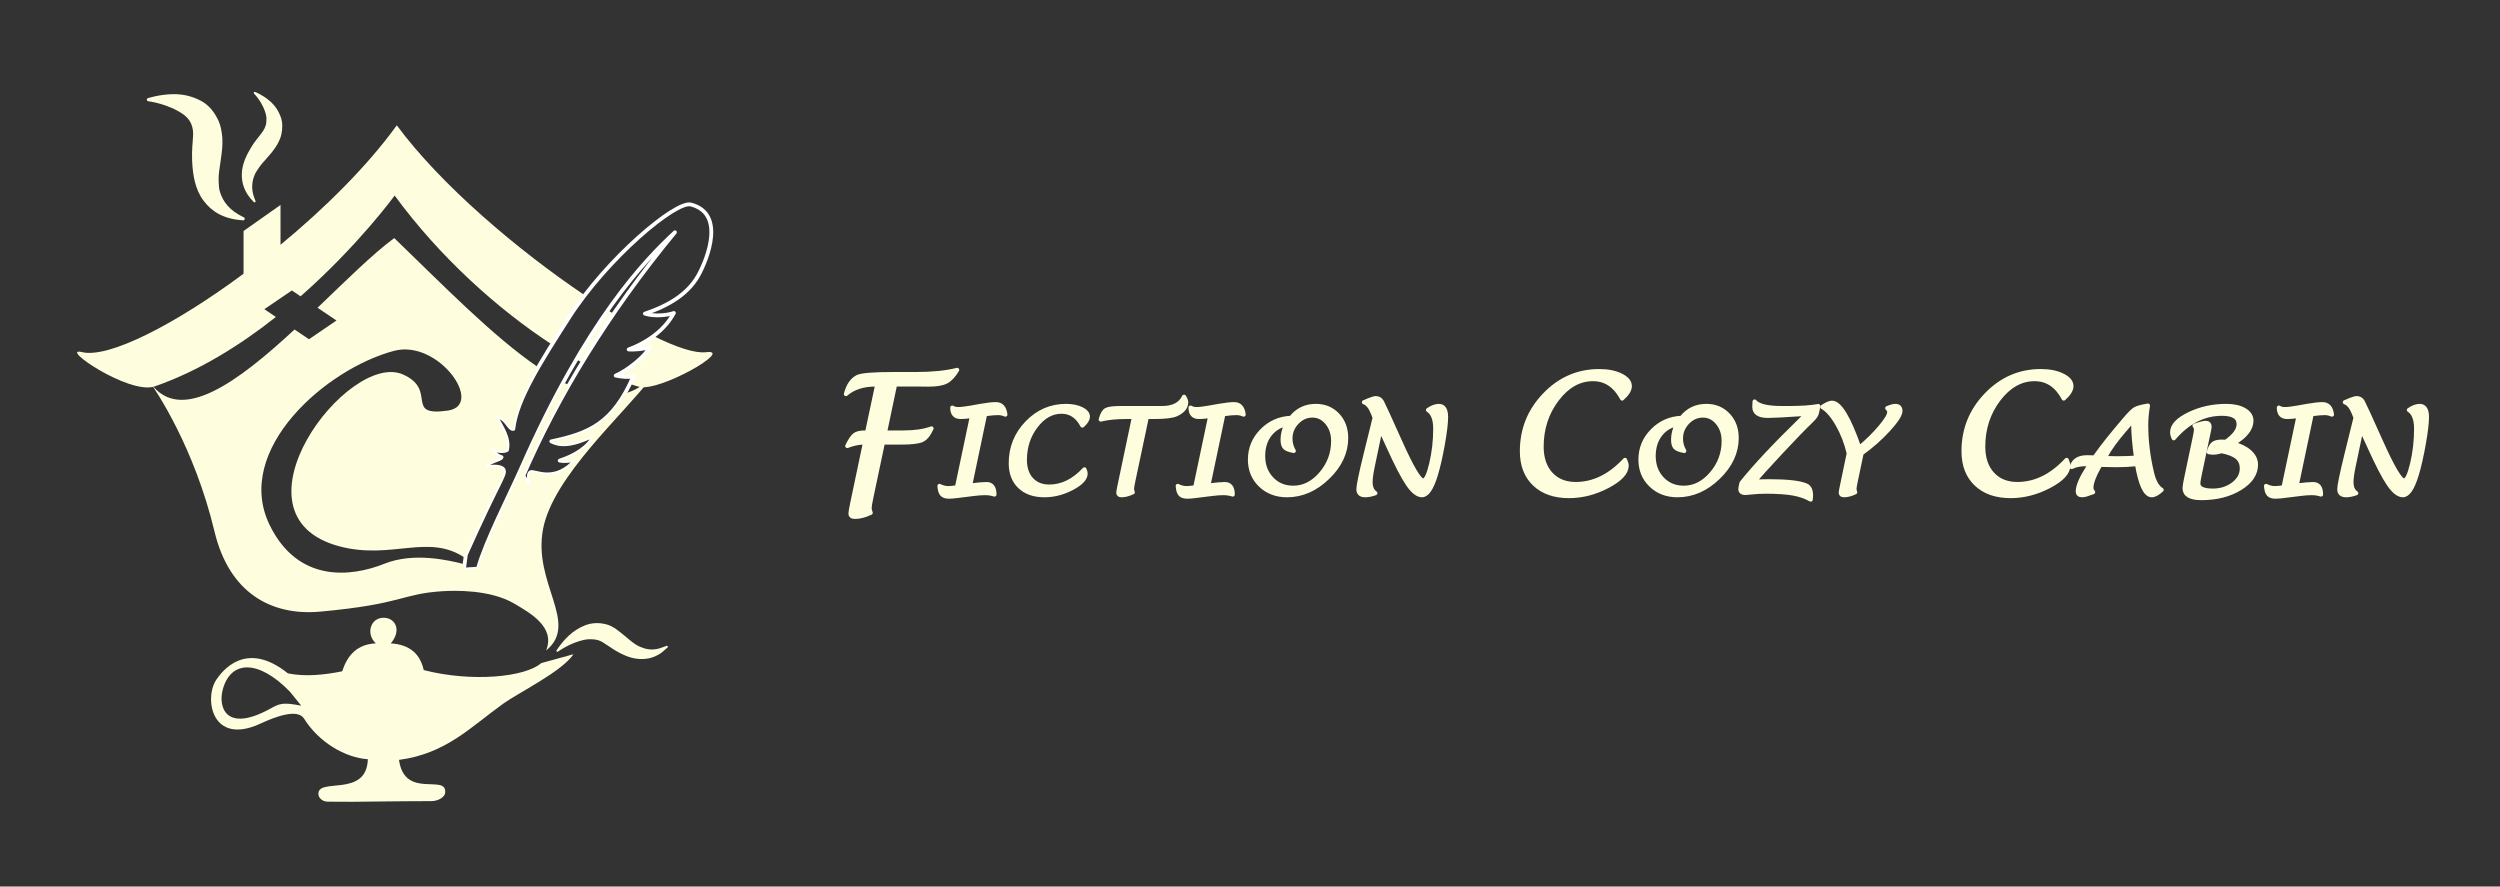
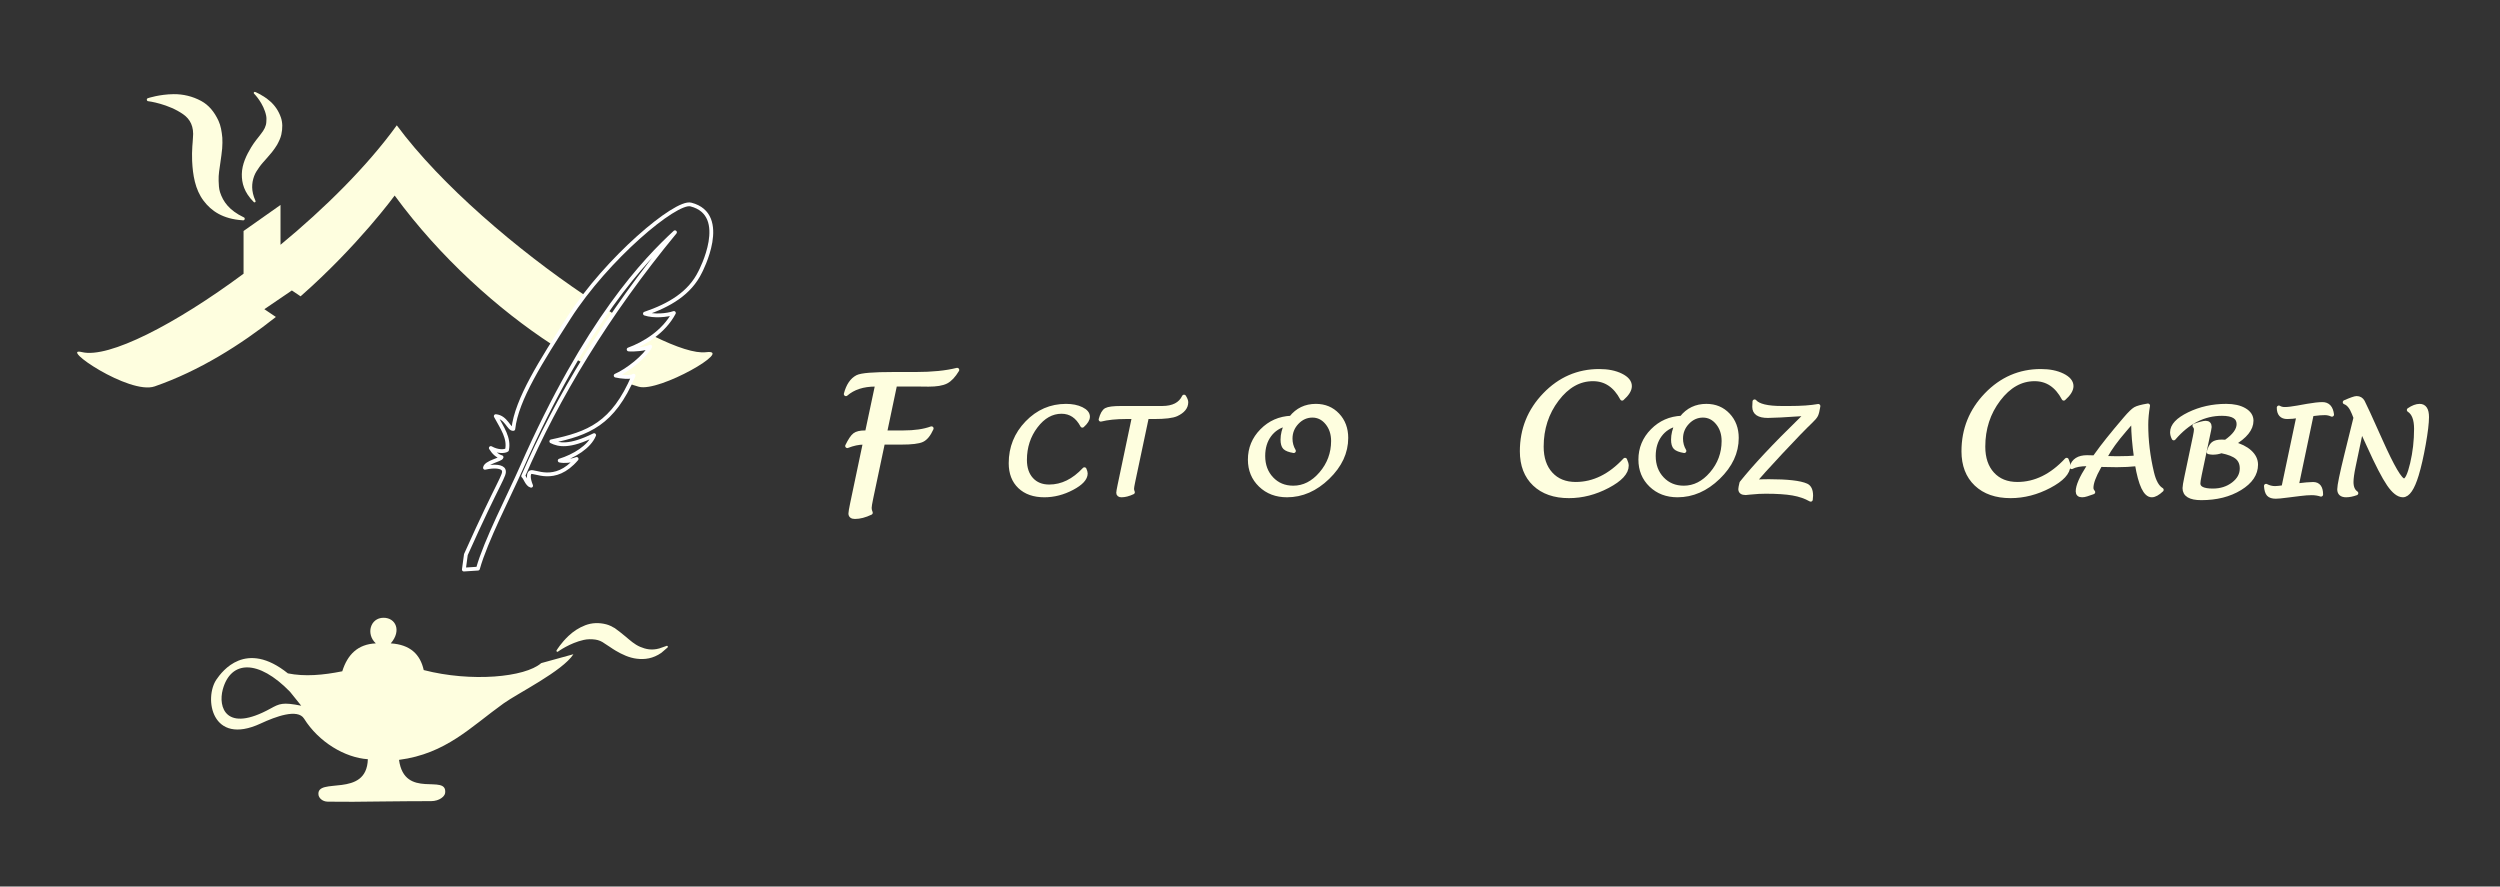
<svg xmlns="http://www.w3.org/2000/svg" xmlns:ns1="http://www.serif.com/" width="100%" height="100%" viewBox="0 0 14537 5155" version="1.1" xml:space="preserve" style="fill-rule:evenodd;clip-rule:evenodd;stroke-linecap:round;stroke-linejoin:round;stroke-miterlimit:1.5;">
  <rect x="0" y="0" width="14537" height="5155" fill="#333333" stroke="none" />
  <rect id="S-Color-H" ns1:id="S Color H" x="0" y="0" width="14536.4" height="5154.83" style="fill:none;" />
  <g>
    <g>
      <path d="M3209.49,2003.28c-311.063,-202.494 -650.875,-506.005 -914.589,-866.198c0,-0 -211.928,291.201 -547.083,585.989l-50.656,-34.124l-160.026,108.904l67.067,45.178c-205.321,162.459 -445.46,313.824 -704.876,403.749c-147.043,50.971 -562.964,-233.46 -422.217,-199.272c154.378,37.499 541.481,-160.937 939.129,-455.91l0,-248.44l214.88,-151.416l0,231.647c259.33,-213.986 505.746,-458.748 676.113,-694.689c255.877,346.126 702.086,725.317 1093,988.236c-32.754,42.717 -63.586,86.26 -91.509,129.933c-34.187,53.47 -67.619,105.697 -99.233,156.413Zm590.645,-49.287c134.845,66.553 242.979,101.775 305.202,94.005c168.814,-21.081 -271.445,233.584 -390.504,200.884c-17.047,-4.682 -34.559,-10.013 -52.453,-15.97c7.4,-15.329 14.695,-31.415 21.907,-48.319c-15.527,12.386 -73.336,6.739 -104.247,-0.587c67.69,-28.647 172.764,-112.772 200.873,-168.511c-30.029,14.488 -97.355,19.708 -125.447,16.459c45.527,-16.574 97.179,-42.378 144.669,-77.961Zm-257.519,-144.909c5.228,3.229 10.456,6.458 15.684,9.687l9.585,5.86c-64.922,94.885 -125.93,189.578 -183.094,283.824c-11.157,-6.105 -22.383,-12.366 -33.711,-18.802c63.849,-108.834 125.114,-203.472 182.961,-285.917l8.575,5.348Z" style="fill:#fefedf;" />
      <g>
        <path d="M1478.34,545.62c-0,0 55.09,55.211 69.489,128.069c2.311,11.695 1.494,23.492 0.798,36.088c-1.267,22.928 -12.158,45.622 -32.502,70.481c-7.49,10.845 -17.384,21.917 -26.96,34.606c-9.57,12.679 -19.354,26.33 -28.308,41.112c-28.126,46.433 -53.494,98.806 -54.66,155.759c-1.088,53.154 13.951,107.739 68.826,162.359c1.932,2.803 5.776,3.51 8.579,1.577c2.803,-1.932 3.51,-5.776 1.578,-8.579c-25.518,-57.244 -22.115,-102.026 -7.612,-142.544c7.014,-19.595 18.556,-36.007 30.336,-52.833c12.714,-18.16 27.786,-33.948 41.88,-50.061c10.74,-12.278 21.302,-24.056 30.682,-35.753c12.023,-14.993 22.032,-29.89 30.46,-43.412c11.476,-21.02 20.658,-40.545 24.902,-60.055c7.966,-36.619 7.73,-69.731 -2.521,-99.405c-13.2,-38.211 -35.141,-69.823 -62.028,-93.472c-42.473,-37.36 -86.277,-54.32 -86.277,-54.32c-2.865,-1.838 -6.684,-1.005 -8.523,1.861c-1.838,2.865 -1.004,6.684 1.861,8.522Z" style="fill:#fefedf;" />
        <path d="M863.92,588.781c0,-0 115.511,14.861 202.284,76.502c38.752,27.528 62.961,69.786 55.599,137.699c-0.206,14.648 -2.501,30.744 -3.465,48.064c-1.479,26.574 -2.592,55.335 -1.154,84.967c3.911,80.558 16.796,165.534 66.763,231.507c44.785,59.131 110.858,105.853 227.593,113.508c4.942,1.298 10.008,-1.661 11.305,-6.604c1.298,-4.942 -1.661,-10.008 -6.603,-11.305c-82.917,-39.85 -119.086,-90.263 -136.891,-145.81c-6.884,-21.476 -7.09,-43.147 -8.058,-65.494c-1.582,-36.492 5.517,-72.419 10.402,-107.973c3.865,-28.118 8.07,-55.278 10.21,-80.652c1.89,-22.419 1.616,-43.512 0.841,-62.497c-3.507,-37.315 -9.213,-70.072 -21.936,-97.747c-24.048,-52.308 -56.824,-91.857 -100.447,-115.597c-50.692,-27.587 -106.63,-40.457 -160.734,-39.835c-82.285,0.946 -147.791,22.867 -147.791,22.867c-5.077,0.575 -8.733,5.163 -8.158,10.241c0.574,5.077 5.163,8.733 10.24,8.159Z" style="fill:#fefedf;" />
        <path d="M3245.61,3788.28c0,0 67.81,-49.372 148.895,-67.351c22.281,-4.94 44.963,-5.043 68.223,-1.702c18.391,2.642 36.272,10.112 53.968,23.203c19.029,11.13 39.724,27.276 63.712,41.343c36.92,21.651 78.186,41.393 123.316,46.629c45.652,5.296 92.952,-0.389 141.833,-34.266l35.54,-30.533c2.584,-1.809 3.214,-5.376 1.405,-7.96c-1.809,-2.585 -5.376,-3.215 -7.96,-1.406l-41.042,14.328c-43.868,12.385 -79.017,4.312 -111.433,-9.468c-32.604,-13.86 -58.41,-37.839 -84.024,-59.235c-22.54,-18.829 -44.236,-35.893 -63.209,-49.388c-16.531,-9.706 -32.734,-17.736 -49.394,-22.089c-42.173,-11.02 -83.589,-9.261 -121.178,4.898c-37.86,14.26 -71.059,36.614 -97.919,61.866c-44.344,41.688 -69.235,83.489 -69.235,83.489c-2.109,2.347 -1.916,5.964 0.43,8.072c2.346,2.109 5.963,1.917 8.072,-0.43Z" style="fill:#fefedf;" />
      </g>
      <path d="M2928.7,2733.09c-7.695,-20.182 -52.05,-25.944 -108.721,-12.918c4.602,-32.789 94.291,-46.755 96.521,-61.589c-25.412,-7.755 -45.96,-26.138 -62.477,-53.327c41.254,22.907 80.166,20.563 94.039,11.19c14.594,-69.096 -27.529,-126.977 -65.251,-196.671c61.619,5.7 76.112,77.925 102.067,74.337c18.805,-171.528 162.961,-395.622 323.841,-647.246c220.044,-344.158 620.697,-680.174 708.331,-657.738c231.263,59.209 54.705,391.56 54.705,391.56c-60.454,125.222 -180.42,194.984 -321.556,243.022c51.082,17.022 128.346,10.471 168.403,-3.851c-58.273,109.932 -172.773,179.196 -263.14,212.094c28.092,3.249 95.418,-1.971 125.447,-16.459c-28.109,55.739 -133.183,139.864 -200.873,168.511c30.911,7.326 88.72,12.973 104.247,0.587c-120.207,281.741 -263.302,336.062 -478.495,381.79c42.364,21.295 105.716,34.605 249.054,-36.287c-28.679,69.441 -116.569,121.877 -200.253,148.065c26.384,5.63 66.526,2.538 98.316,-9.53c-128.028,150.213 -247.523,63.332 -268.847,77.841c-11.59,7.886 -13.196,36.003 4.311,77.969c-23.893,-5.867 -34.685,-48.685 -46.21,-56.258c197.044,-455.526 489.116,-940.21 882.642,-1417.61c-171.528,158.976 -513.057,508.769 -891.733,1367.55c-70.059,158.884 -209.824,428.614 -253.849,588.369l-82.029,5.333l11.866,-87.194c195.941,-437.568 230.872,-462.089 219.644,-491.539Z" style="fill:none;stroke:#fff;stroke-width:22.16px;" />
-       <path d="M3633.58,2287.93c54.848,-14.948 106.456,-44.698 154.235,-91.754c-168.602,220.904 -571.76,574.851 -630.049,879.755c-60.693,317.483 213.261,547.213 17.869,706.319c55.705,-137.452 -97.186,-220.258 -185.111,-272.223c-139.608,-82.509 -347.312,-76.759 -417.692,-72.26c-242.412,15.498 -225.67,74.559 -711.031,118.702c-282.757,25.717 -528.581,-106.958 -614.405,-465.544c-117.677,-491.67 -341.534,-819.91 -371.482,-862.338c-1.144,-1.573 -2.243,-3.113 -3.336,-4.673c0,0 1.153,1.574 3.336,4.673c175.442,241.338 510.396,-10.389 836.737,-312.496l83.975,56.567l160.026,-108.903l-110.119,-74.179c164.681,-157.912 320.901,-312.939 445.96,-405.228c283.539,273.427 573.353,572.008 837.15,751.395c-77.563,134.673 -133.533,255.904 -144.767,358.375c-25.955,3.588 -40.448,-68.637 -102.067,-74.337c37.722,69.694 79.845,127.575 65.251,196.671c-13.873,9.373 -52.785,11.717 -94.039,-11.19c16.517,27.189 37.065,45.572 62.477,53.327c-2.23,14.834 -91.919,28.8 -96.521,61.589c56.671,-13.026 101.026,-7.264 108.721,12.918c11.228,29.45 -23.703,53.971 -219.644,491.539l-2.841,20.876c-214.399,-147.506 -427.783,12.159 -732.321,-68.638c-678.05,-179.892 50.637,-1140.47 369.34,-999.391c204.255,90.415 3.375,246.825 260.711,210.017c216.175,-30.921 -53.787,-414.923 -311.405,-347.614c-393.868,102.907 -938.86,575.118 -724.196,1013.88c163.892,334.983 470.455,302.823 666.26,224.501c171.041,-68.417 369.849,-21.683 466.775,2.782l-4.189,30.786l82.029,-5.333c44.025,-159.755 183.79,-429.485 253.849,-588.369c83.044,-188.33 164.301,-352.182 242.331,-494.835c10.869,5.565 21.678,10.86 32.399,15.865c-102.443,179.181 -190.88,356.205 -265.639,529.031c11.525,7.573 22.317,50.391 46.21,56.258c-17.507,-41.966 -15.901,-70.083 -4.311,-77.969c21.324,-14.509 140.819,72.372 268.847,-77.841c-31.79,12.068 -71.932,15.16 -98.316,9.53c83.684,-26.188 171.574,-78.624 200.253,-148.065c-143.338,70.892 -206.69,57.582 -249.054,36.287c185.777,-39.477 317.818,-85.358 427.794,-278.458Z" style="fill:#fefedf;" />
      <path d="M3147.11,3855.85c-94.509,82.797 -406.67,111.721 -683.238,40.501c-20.194,-91.482 -78.61,-148.216 -191.716,-155.233c64.238,-74.194 28.791,-149.261 -42.402,-148.922c-76.611,0.365 -103.253,94.574 -44.442,148.922c-104.521,4.466 -164.51,64.915 -195.125,162.292c-111.869,22.595 -219.04,31.766 -316.125,12.12c-245.493,-197.295 -382.575,-11.635 -414.642,34.428c-74.769,107.402 -30.577,390.519 256.541,257.042c88.051,-40.933 214.976,-87.722 252.187,-28.188c85.224,136.35 237.369,226.917 370.821,235.858c-6.759,229.48 -301.822,99.994 -286.961,207.669c2.209,16.007 20.597,38.683 54.204,39.177c73.828,1.085 204.898,1.171 327.973,-1.266c107.746,-2.133 195.637,-0.997 272.734,-1.825c49.795,-0.534 79.294,-28.356 81.555,-47.413c13.737,-115.773 -236.32,41.025 -268.266,-192.566c273.217,-35.738 415.621,-190.427 608.208,-328.393c82.756,-59.285 343.183,-187.931 405.919,-285.932l-187.225,51.729Zm-1460.76,166.608c-185.123,-190.269 -344.894,-183.141 -390.966,-13.149c-27.775,102.482 17.342,254.449 277.895,110.685c52.165,-28.783 71.186,-37.929 178.398,-16.371l-65.327,-81.165Z" style="fill:#fefedf;" />
    </g>
    <g>
      <path d="M5133.88,2573.09l-68.182,322.97c-6.258,29.601 -9.387,48.765 -9.387,57.489c0,8.725 2.141,18.073 6.423,28.044c-33.267,15.891 -63.735,23.837 -91.403,23.837c-17.128,0 -25.692,-6.543 -25.692,-19.63c0,-6.856 3.294,-26.175 9.882,-57.957l74.604,-354.753l-7.411,0c-29.644,0 -61.594,6.7 -95.849,20.098c16.139,-33.029 30.385,-54.295 42.737,-63.799c12.352,-9.504 32.032,-14.256 59.041,-14.256l13.34,0l59.289,-279.502l-10.87,0c-71.805,0 -128.952,18.54 -171.442,55.62c12.846,-49.232 35.079,-82.105 66.699,-98.62c22.398,-11.529 91.897,-17.294 208.498,-17.294l129.94,0c96.838,0 177.371,-8.101 241.6,-24.304c-20.421,33.964 -41.749,56.633 -63.982,68.006c-22.233,11.373 -56.406,17.06 -102.519,17.06l-43.478,-0.468l-151.186,0l-58.794,279.502l106.719,0c66.205,0 120.882,-7.945 164.031,-23.837c-15.81,35.211 -34.008,57.645 -54.595,67.305c-20.586,9.659 -61.017,14.489 -121.294,14.489l-106.719,0Z" style="fill:#fefedf;fill-rule:nonzero;stroke:#fefedf;stroke-width:24.34px;stroke-linecap:butt;stroke-miterlimit:2;" />
-       <path d="M5728.03,2408.36l-87.168,414.98c44.936,-5.565 76.816,-8.347 95.637,-8.347c30.586,0 45.878,20.143 45.878,60.428c-17.174,-5.565 -35.29,-8.347 -54.347,-8.347c-18.351,0 -40.82,1.67 -67.406,5.008l-80.462,10.016c-28.704,3.783 -48.819,5.675 -60.348,5.675c-19.762,0 -33.761,-4.451 -41.996,-13.354c-8.234,-8.903 -13.175,-25.15 -14.822,-48.742c16.705,8.68 34.115,13.02 52.231,13.02c9.881,-0 26.35,-1.669 49.407,-5.008l87.521,-415.313c-25.41,4.006 -47.408,6.009 -65.994,6.009c-32.467,-0 -48.701,-18.028 -48.701,-54.084c9.175,5.787 20.704,8.68 34.585,8.68c16.939,-0 41.643,-2.893 74.11,-8.68l55.76,-10.016c38.819,-6.677 68.464,-10.015 88.932,-10.015c31.762,-0 50.113,20.142 55.054,60.427c-13.176,-6.009 -26.939,-9.014 -41.29,-9.014c-18.116,-0 -38.467,1.558 -61.053,4.674c-3.529,0.668 -8.705,1.335 -15.528,2.003Z" style="fill:#fefedf;fill-rule:nonzero;stroke:#fefedf;stroke-width:24.34px;stroke-linecap:butt;stroke-miterlimit:2;" />
      <path d="M6305.74,2729.35c4.47,10.03 6.705,17.941 6.705,23.735c-0,28.969 -26.174,57.269 -78.522,84.901c-52.348,27.631 -106.048,41.447 -161.102,41.447c-60.229,-0 -107.813,-16.581 -142.751,-49.744c-34.938,-33.163 -52.407,-78.567 -52.407,-136.212c0,-91.031 31.527,-169.264 94.579,-234.699c63.053,-65.435 138.458,-98.153 226.214,-98.153c35.761,0 65.876,6.021 90.344,18.062c24.468,12.041 36.703,26.758 36.703,44.149c-0,15.608 -10.588,32.777 -31.762,51.508c-28.468,-53.733 -68.817,-80.622 -121.047,-80.668c-57.171,0.046 -107.037,28.114 -149.597,84.205c-42.56,56.09 -63.864,121.581 -63.912,196.472c0.048,47.779 12.823,85.602 38.326,113.468c25.503,27.867 60.017,41.823 103.543,41.868c74.345,-0.045 142.574,-33.492 204.686,-100.339Z" style="fill:#fefedf;fill-rule:nonzero;stroke:#fefedf;stroke-width:24.34px;stroke-linecap:butt;stroke-miterlimit:2;" />
      <path d="M6668.53,2424.39l-79.729,376.92c-4.489,20.922 -6.733,34.61 -6.733,41.064c0,6.232 1.529,12.909 4.588,20.031c-24.233,11.351 -45.996,17.027 -65.288,17.027c-12.234,-0 -18.351,-4.674 -18.351,-14.022c-0,-4.674 2.353,-18.473 7.058,-41.398l83.992,-399.622l-49.054,-0c-55.76,-0 -103.873,5.008 -144.339,15.023c7.764,-29.601 18.233,-48.074 31.408,-55.419c13.176,-7.345 41.996,-11.017 86.463,-11.017l238.918,-0c64.229,-0 106.696,-21.923 127.399,-65.769c8.235,13.131 12.352,23.703 12.352,31.716c0,28.933 -18.91,52.192 -56.73,69.775c-22.788,10.461 -66.012,15.691 -129.671,15.691l-42.283,-0Z" style="fill:#fefedf;fill-rule:nonzero;stroke:#fefedf;stroke-width:24.34px;stroke-linecap:butt;stroke-miterlimit:2;" />
-       <path d="M7113.55,2408.36l-87.168,414.98c44.937,-5.565 76.816,-8.347 95.638,-8.347c30.585,0 45.878,20.143 45.878,60.428c-17.175,-5.565 -35.291,-8.347 -54.348,-8.347c-18.351,0 -40.819,1.67 -67.405,5.008l-80.463,10.016c-28.703,3.783 -48.819,5.675 -60.347,5.675c-19.763,0 -33.761,-4.451 -41.996,-13.354c-8.234,-8.903 -13.175,-25.15 -14.822,-48.742c16.704,8.68 34.114,13.02 52.23,13.02c9.882,-0 26.351,-1.669 49.407,-5.008l87.521,-415.313c-25.409,4.006 -47.407,6.009 -65.993,6.009c-32.468,-0 -48.702,-18.028 -48.702,-54.084c9.176,5.787 20.704,8.68 34.585,8.68c16.94,-0 41.643,-2.893 74.111,-8.68l55.759,-10.016c38.82,-6.677 68.464,-10.015 88.933,-10.015c31.761,-0 50.113,20.142 55.053,60.427c-13.175,-6.009 -26.938,-9.014 -41.29,-9.014c-18.116,-0 -38.467,1.558 -61.053,4.674c-3.529,0.668 -8.705,1.335 -15.528,2.003Z" style="fill:#fefedf;fill-rule:nonzero;stroke:#fefedf;stroke-width:24.34px;stroke-linecap:butt;stroke-miterlimit:2;" />
      <path d="M7507.39,2429.73c36.427,-46.072 84.488,-69.108 144.185,-69.108c50.999,0 93.066,17.527 126.203,52.582c33.136,35.054 49.704,79.513 49.704,133.374c0,83.909 -35.643,160.361 -106.93,229.357c-71.288,68.997 -150.221,103.495 -236.801,103.495c-62.347,-0 -113.813,-19.531 -154.397,-58.591c-40.584,-39.061 -60.876,-88.527 -60.876,-148.398c-0,-64.99 23.149,-120.966 69.448,-167.928c46.299,-46.962 102.787,-71.89 169.464,-74.783Zm-26.997,36.39c-41.93,9.57 -75.015,30.825 -99.255,63.766c-24.241,32.94 -36.385,73.447 -36.433,121.522c0.048,53.639 16.529,97.863 49.443,132.673c32.914,34.809 74.898,52.237 125.952,52.282c61.171,-0.045 115.154,-27.433 161.949,-82.162c46.795,-54.729 70.216,-118.039 70.264,-189.929c-0.048,-41.842 -11.689,-76.997 -34.924,-105.463c-23.235,-28.466 -51.885,-42.722 -85.952,-42.767c-34.537,0.045 -64.492,13.355 -89.864,39.929c-25.373,26.574 -38.059,58.112 -38.059,94.613c-0,25.818 6.46,49.633 19.382,71.445c-25.773,-4.451 -42.976,-11.017 -51.607,-19.697c-8.632,-8.68 -12.947,-24.038 -12.947,-46.072c-0,-28.711 7.35,-58.758 22.051,-90.14Z" style="fill:#fefedf;fill-rule:nonzero;stroke:#fefedf;stroke-width:24.34px;stroke-linecap:butt;stroke-miterlimit:2;" />
-       <path d="M8026.87,2497.17l-44.819,213.666c-8.47,40.508 -12.705,71.111 -12.705,91.81c0,30.937 9.293,52.637 27.88,65.101c-21.41,7.79 -40.937,11.685 -58.583,11.685c-26.35,-0 -39.525,-11.462 -39.525,-34.387c-0,-21.812 13.998,-89.584 41.996,-203.317l52.583,-212.998l-10.235,-26.04c-13.881,-35.389 -31.291,-56.644 -52.23,-63.766c36.232,-15.803 59.053,-23.704 68.464,-23.704c15.763,-0 27.586,6.955 35.467,20.866c7.882,13.91 42.526,89.528 103.932,226.853c68.934,154.24 114.341,231.36 136.222,231.36c16.233,0 32.055,-32.773 47.466,-98.319c15.41,-65.547 23.115,-132.93 23.115,-202.149c0,-55.642 -13.999,-92.254 -41.996,-109.837c23.057,-15.58 43.878,-23.37 62.465,-23.37c27.997,0 41.996,21.589 41.996,64.768c-0,34.275 -6.294,86.801 -18.881,157.578c-12.587,70.777 -26.174,130.314 -40.761,178.612c-23.997,78.567 -50.701,117.85 -80.11,117.85c-25.409,-0 -52.642,-21.2 -81.698,-63.599c-29.056,-42.399 -67.817,-117.35 -116.282,-224.85c-15.764,-34.721 -26.469,-57.979 -32.115,-69.776l-11.646,-24.037Z" style="fill:#fefedf;fill-rule:nonzero;stroke:#fefedf;stroke-width:24.34px;stroke-linecap:butt;stroke-miterlimit:2;" />
      <path d="M9449.16,2674.26c6.258,14.042 9.387,25.118 9.387,33.229c-0,40.556 -36.644,80.176 -109.931,118.861c-73.287,38.684 -148.468,58.026 -225.543,58.026c-84.321,-0 -150.938,-23.214 -199.851,-69.642c-48.913,-46.428 -73.369,-109.993 -73.369,-190.697c-0,-127.443 44.137,-236.969 132.41,-328.578c88.274,-91.609 193.841,-137.414 316.699,-137.414c50.066,-0 92.227,8.429 126.482,25.287c34.256,16.858 51.383,37.461 51.383,61.809c0,21.851 -14.822,45.887 -44.466,72.11c-39.855,-75.226 -96.343,-112.871 -169.466,-112.934c-80.039,0.063 -149.851,39.358 -209.435,117.886c-59.585,78.527 -89.41,170.214 -89.477,275.061c0.067,66.891 17.952,119.843 53.657,158.856c35.704,39.013 84.024,58.551 144.959,58.614c104.084,-0.063 199.604,-46.888 286.561,-140.474Z" style="fill:#fefedf;fill-rule:nonzero;stroke:#fefedf;stroke-width:24.34px;stroke-linecap:butt;stroke-miterlimit:2;" />
      <path d="M9778.13,2429.73c36.427,-46.072 84.488,-69.108 144.185,-69.108c50.999,0 93.066,17.527 126.203,52.582c33.136,35.054 49.704,79.513 49.704,133.374c0,83.909 -35.643,160.361 -106.93,229.357c-71.288,68.997 -150.221,103.495 -236.801,103.495c-62.347,-0 -113.813,-19.531 -154.397,-58.591c-40.584,-39.061 -60.877,-88.527 -60.877,-148.398c0,-64.99 23.15,-120.966 69.449,-167.928c46.299,-46.962 102.787,-71.89 169.464,-74.783Zm-26.997,36.39c-41.93,9.57 -75.015,30.825 -99.255,63.766c-24.241,32.94 -36.385,73.447 -36.433,121.522c0.048,53.639 16.529,97.863 49.443,132.673c32.914,34.809 74.898,52.237 125.952,52.282c61.171,-0.045 115.154,-27.433 161.949,-82.162c46.795,-54.729 70.216,-118.039 70.264,-189.929c-0.048,-41.842 -11.689,-76.997 -34.924,-105.463c-23.235,-28.466 -51.885,-42.722 -85.952,-42.767c-34.537,0.045 -64.492,13.355 -89.865,39.929c-25.372,26.574 -38.058,58.112 -38.058,94.613c-0,25.818 6.46,49.633 19.382,71.445c-25.773,-4.451 -42.976,-11.017 -51.607,-19.697c-8.632,-8.68 -12.947,-24.038 -12.947,-46.072c-0,-28.711 7.35,-58.758 22.051,-90.14Z" style="fill:#fefedf;fill-rule:nonzero;stroke:#fefedf;stroke-width:24.34px;stroke-linecap:butt;stroke-miterlimit:2;" />
      <path d="M10201.3,2801.32c28.909,-1.791 56.995,-2.687 84.257,-2.687c108.342,0 180.962,8.262 217.859,24.784c18.098,8.259 27.147,27.906 27.147,58.941c-0,4.691 -0.588,12.171 -1.765,22.441c-29.644,-16.915 -64.229,-28.823 -103.755,-35.723c-39.525,-6.899 -91.873,-10.349 -157.043,-10.349c-27.998,0 -55.524,1.447 -82.58,4.34l-11.999,1.002l-22.939,2.337c-20.234,-0 -30.35,-7.493 -30.35,-22.478c-0,-4.695 2.235,-16.548 6.705,-35.561c76.698,-96.163 191.864,-219.037 345.496,-368.621c4.941,-4.896 16.116,-16.138 33.526,-33.724c-67.758,4.385 -118.459,7.501 -152.103,9.348c-38.584,1.78 -63.17,2.671 -73.757,2.671c-52.466,-0 -78.699,-17.361 -78.699,-52.081c0,-4.007 0.471,-14.356 1.412,-31.049c21.41,25.373 74.228,38.06 158.455,38.06l44.467,-0c68.699,-0 124.458,-3.895 167.278,-11.685c-4,25.355 -8.292,42.703 -12.876,52.044c-4.584,9.341 -14.515,21.24 -29.793,35.697c-35.96,34.028 -94.368,94.301 -175.224,180.818c-80.856,86.516 -132.096,143.675 -153.719,171.475Z" style="fill:#fefedf;fill-rule:nonzero;stroke:#fefedf;stroke-width:24.34px;stroke-linecap:butt;stroke-miterlimit:2;" />
-       <path d="M10824.5,2636.05l-34.585,165.257c-4.47,20.922 -6.705,34.61 -6.705,41.064c0,6.232 1.412,12.909 4.235,20.031c-23.998,11.351 -45.643,17.027 -64.935,17.027c-12.469,-0 -18.704,-4.674 -18.704,-14.022c0,-4.896 2.47,-18.807 7.411,-41.732l39.173,-187.625c-14.352,-60.761 -36.055,-116.626 -65.111,-167.594c-29.057,-50.969 -58.642,-85.022 -88.757,-102.159c24.704,-16.248 43.408,-24.372 56.113,-24.372c45.172,0 98.108,87.358 158.808,262.075c46.348,-38.504 86.991,-78.455 121.929,-119.853c34.938,-41.398 52.407,-70.332 52.407,-86.802c-0,-9.125 -3.882,-17.138 -11.646,-24.038c19.998,-8.457 35.761,-12.686 47.29,-12.686c19.292,0 28.938,9.682 28.938,29.045c-0,21.589 -23.292,57.757 -69.876,108.503c-46.583,50.745 -98.578,96.706 -155.985,137.881Z" style="fill:#fefedf;fill-rule:nonzero;stroke:#fefedf;stroke-width:24.34px;stroke-linecap:butt;stroke-miterlimit:2;" />
      <path d="M12017.1,2674.26c6.259,14.042 9.388,25.118 9.388,33.229c-0,40.556 -36.644,80.176 -109.931,118.861c-73.287,38.684 -148.468,58.026 -225.543,58.026c-84.321,-0 -150.938,-23.214 -199.851,-69.642c-48.913,-46.428 -73.37,-109.993 -73.37,-190.697c0,-127.443 44.137,-236.969 132.411,-328.578c88.274,-91.609 193.84,-137.414 316.699,-137.414c50.066,-0 92.226,8.429 126.482,25.287c34.256,16.858 51.383,37.461 51.383,61.809c0,21.851 -14.822,45.887 -44.466,72.11c-39.855,-75.226 -96.344,-112.871 -169.466,-112.934c-80.039,0.063 -149.851,39.358 -209.436,117.886c-59.584,78.527 -89.41,170.214 -89.476,275.061c0.066,66.891 17.952,119.843 53.656,158.856c35.705,39.013 84.024,58.551 144.96,58.614c104.084,-0.063 199.604,-46.888 286.56,-140.474Z" style="fill:#fefedf;fill-rule:nonzero;stroke:#fefedf;stroke-width:24.34px;stroke-linecap:butt;stroke-miterlimit:2;" />
      <path d="M12212.3,2702.82l-7.059,12.686c-29.644,52.304 -44.466,92.811 -44.466,121.523c0,8.457 3.412,16.692 10.234,24.705c-5.646,1.78 -18.351,6.12 -38.114,13.02c-9.175,3.116 -17.88,4.674 -26.115,4.674c-16.469,-0 -24.703,-7.456 -24.703,-22.368c-0,-30.937 20.351,-78.122 61.053,-141.554l10.94,-17.027l-17.998,0c-38.585,0 -68.464,5.676 -89.639,17.027c11.058,-37.614 40.82,-56.421 89.286,-56.421l43.76,1.001l9.529,-13.354c36.937,-52.526 93.402,-123.192 169.395,-211.997c25.645,-30.046 44.819,-48.742 57.524,-56.087c12.705,-7.345 37.291,-14.022 73.758,-20.031c-6.823,40.062 -10.235,77.343 -10.235,111.841c0,91.476 11.176,184.175 33.527,278.099c12.234,51.636 30.938,84.91 56.112,99.823c-22.116,20.698 -41.055,31.048 -56.818,31.048c-37.173,-0 -65.876,-60.316 -86.11,-180.949c-38.819,4.007 -77.992,6.01 -117.518,6.01l-96.343,-1.669Zm25.409,-39.395l71.287,1.669c48.701,0 85.992,-1.558 111.872,-4.674c-10.823,-78.121 -16.234,-142.889 -16.234,-194.302l0.353,-25.039c-7.764,9.348 -25.174,29.601 -52.23,60.761c-48.937,56.755 -84.816,106.277 -107.637,148.565l-7.411,13.02Z" style="fill:#fefedf;fill-rule:nonzero;stroke:#fefedf;stroke-width:24.34px;stroke-linecap:butt;stroke-miterlimit:2;" />
      <path d="M12640,2548.25c-6.117,-12.242 -9.175,-23.815 -9.175,-34.721c-0,-38.282 32.761,-73.337 98.284,-105.164c65.523,-31.827 137.457,-47.741 215.803,-47.741c43.76,0 79.11,7.901 106.048,23.704c26.939,15.802 40.408,36.501 40.408,62.096c0,47.407 -35.643,91.921 -106.931,133.542c41.644,10.683 74.287,26.819 97.932,48.408c23.645,21.589 35.467,46.072 35.467,73.448c0,53.862 -30.938,99.711 -92.814,137.548c-61.877,37.836 -136.811,56.755 -224.802,56.755c-64.7,-0 -97.05,-19.253 -97.05,-57.757c0,-9.125 3.53,-30.492 10.588,-64.1l49.76,-236.702c3.999,-18.918 5.999,-32.384 5.999,-40.396c0,-7.79 -2.823,-14.912 -8.47,-21.367c31.056,-11.128 52.819,-16.692 65.288,-16.692c14.587,-0 21.88,7.908 21.88,23.724c0,4.01 -3.882,23.612 -11.646,58.805l-46.23,219.53c-5.176,25.393 -7.764,41.989 -7.764,49.785c-0,28.068 28.232,42.103 84.697,42.103c46.349,-0 86.051,-12.65 119.106,-37.948c33.056,-25.298 49.584,-55.667 49.584,-91.108c-0,-27.636 -9.176,-49.256 -27.527,-64.858c-18.351,-15.603 -48.936,-27.64 -91.756,-36.111c-15.292,5.786 -31.997,8.68 -50.113,8.68c-6.117,-0 -13.763,-1.002 -22.938,-3.005c6.822,-23.815 15.351,-39.84 25.585,-48.075c10.235,-8.235 26.762,-12.352 49.584,-12.352c5.882,-0 13.763,0.334 23.645,1.001c50.112,-34.72 75.169,-69.107 75.169,-103.16c-0,-40.285 -32.468,-60.428 -97.403,-60.428c-105.166,0 -198.569,47.519 -280.208,142.556Z" style="fill:#fefedf;fill-rule:nonzero;stroke:#fefedf;stroke-width:24.34px;stroke-linecap:butt;stroke-miterlimit:2;" />
      <path d="M13441.8,2408.36l-87.168,414.98c44.937,-5.565 76.816,-8.347 95.638,-8.347c30.585,0 45.878,20.143 45.878,60.428c-17.175,-5.565 -35.291,-8.347 -54.348,-8.347c-18.351,0 -40.819,1.67 -67.405,5.008l-80.463,10.016c-28.703,3.783 -48.819,5.675 -60.347,5.675c-19.763,0 -33.761,-4.451 -41.996,-13.354c-8.234,-8.903 -13.175,-25.15 -14.822,-48.742c16.704,8.68 34.114,13.02 52.23,13.02c9.882,-0 26.351,-1.669 49.407,-5.008l87.521,-415.313c-25.409,4.006 -47.407,6.009 -65.993,6.009c-32.468,-0 -48.702,-18.028 -48.702,-54.084c9.176,5.787 20.704,8.68 34.585,8.68c16.94,-0 41.643,-2.893 74.111,-8.68l55.759,-10.016c38.82,-6.677 68.464,-10.015 88.933,-10.015c31.761,-0 50.112,20.142 55.053,60.427c-13.175,-6.009 -26.938,-9.014 -41.29,-9.014c-18.116,-0 -38.467,1.558 -61.053,4.674c-3.529,0.668 -8.705,1.335 -15.528,2.003Z" style="fill:#fefedf;fill-rule:nonzero;stroke:#fefedf;stroke-width:24.34px;stroke-linecap:butt;stroke-miterlimit:2;" />
      <path d="M13730.5,2497.17l-44.819,213.666c-8.47,40.508 -12.705,71.111 -12.705,91.81c0,30.937 9.294,52.637 27.88,65.101c-21.41,7.79 -40.937,11.685 -58.583,11.685c-26.35,-0 -39.525,-11.462 -39.525,-34.387c-0,-21.812 13.999,-89.584 41.996,-203.317l52.583,-212.998l-10.234,-26.04c-13.881,-35.389 -31.291,-56.644 -52.231,-63.766c36.232,-15.803 59.054,-23.704 68.464,-23.704c15.764,-0 27.586,6.955 35.468,20.866c7.881,13.91 42.525,89.528 103.931,226.853c68.934,154.24 114.342,231.36 136.222,231.36c16.234,0 32.056,-32.773 47.466,-98.319c15.41,-65.547 23.115,-132.93 23.115,-202.149c0,-55.642 -13.998,-92.254 -41.996,-109.837c23.057,-15.58 43.879,-23.37 62.465,-23.37c27.997,0 41.996,21.589 41.996,64.768c-0,34.275 -6.294,86.801 -18.881,157.578c-12.587,70.777 -26.174,130.314 -40.76,178.612c-23.998,78.567 -50.701,117.85 -80.11,117.85c-25.41,-0 -52.642,-21.2 -81.698,-63.599c-29.056,-42.399 -67.817,-117.35 -116.283,-224.85c-15.763,-34.721 -26.468,-57.979 -32.115,-69.776l-11.646,-24.037Z" style="fill:#fefedf;fill-rule:nonzero;stroke:#fefedf;stroke-width:24.34px;stroke-linecap:butt;stroke-miterlimit:2;" />
    </g>
  </g>
</svg>